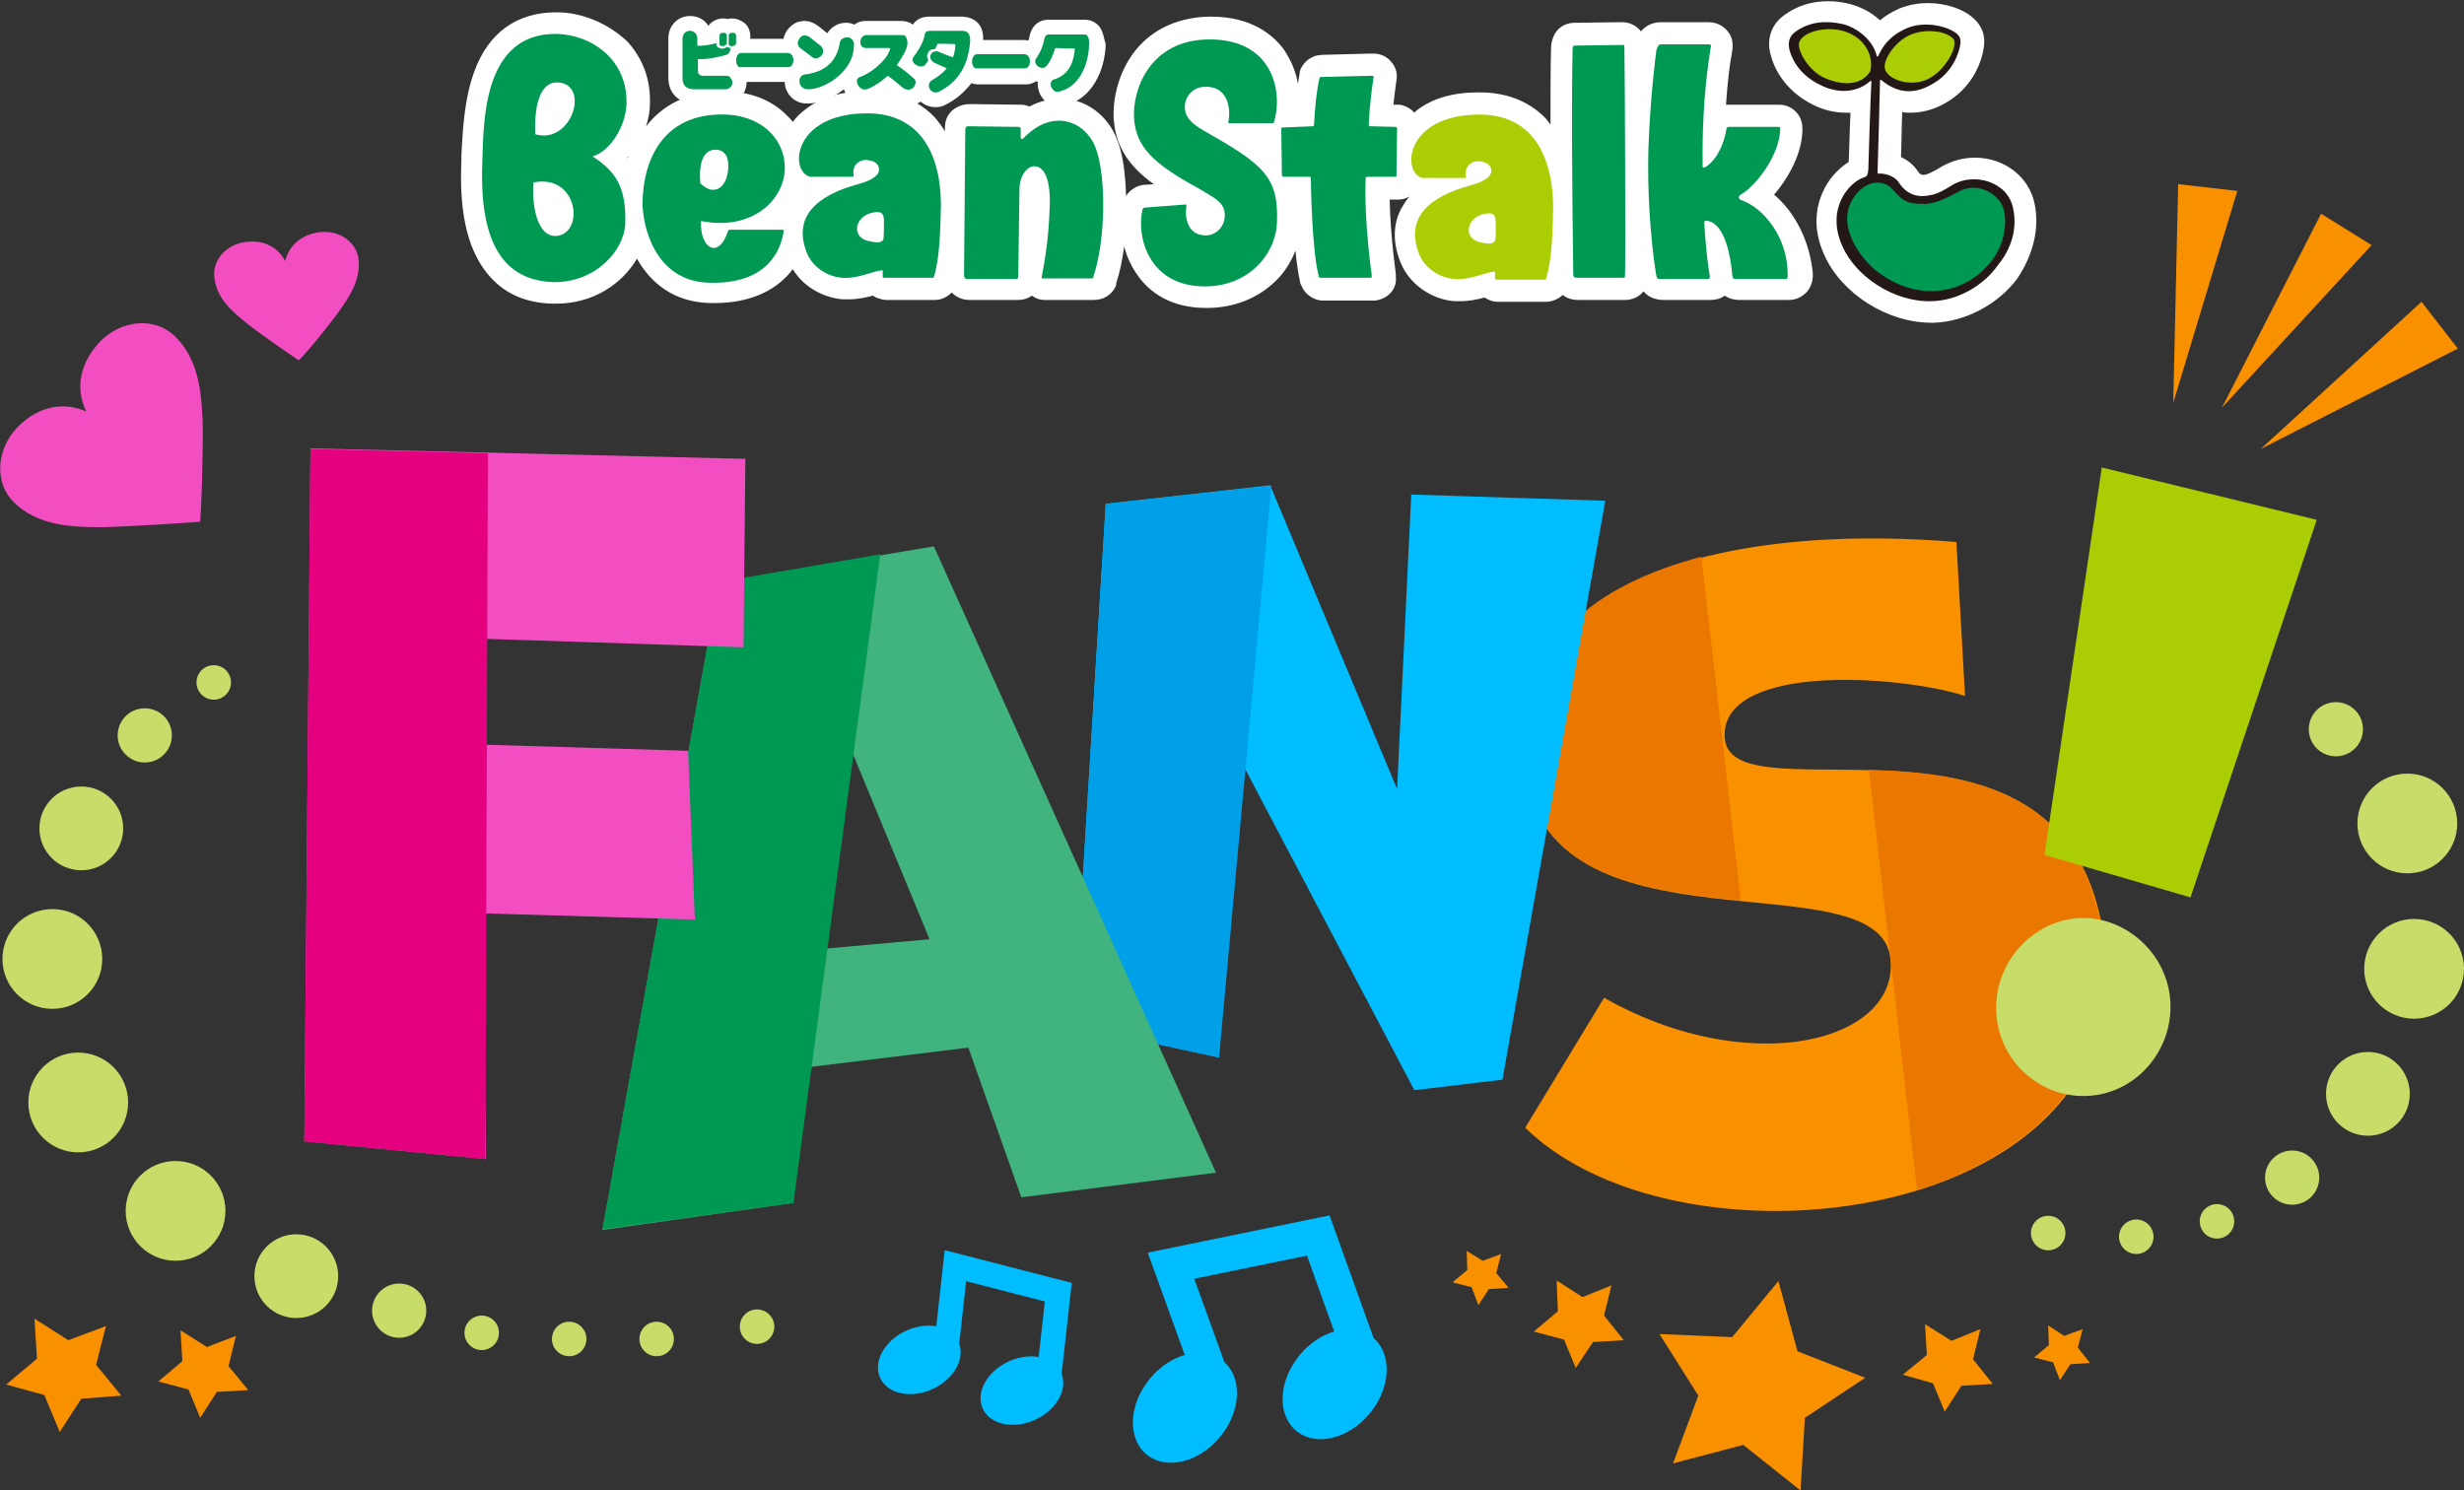
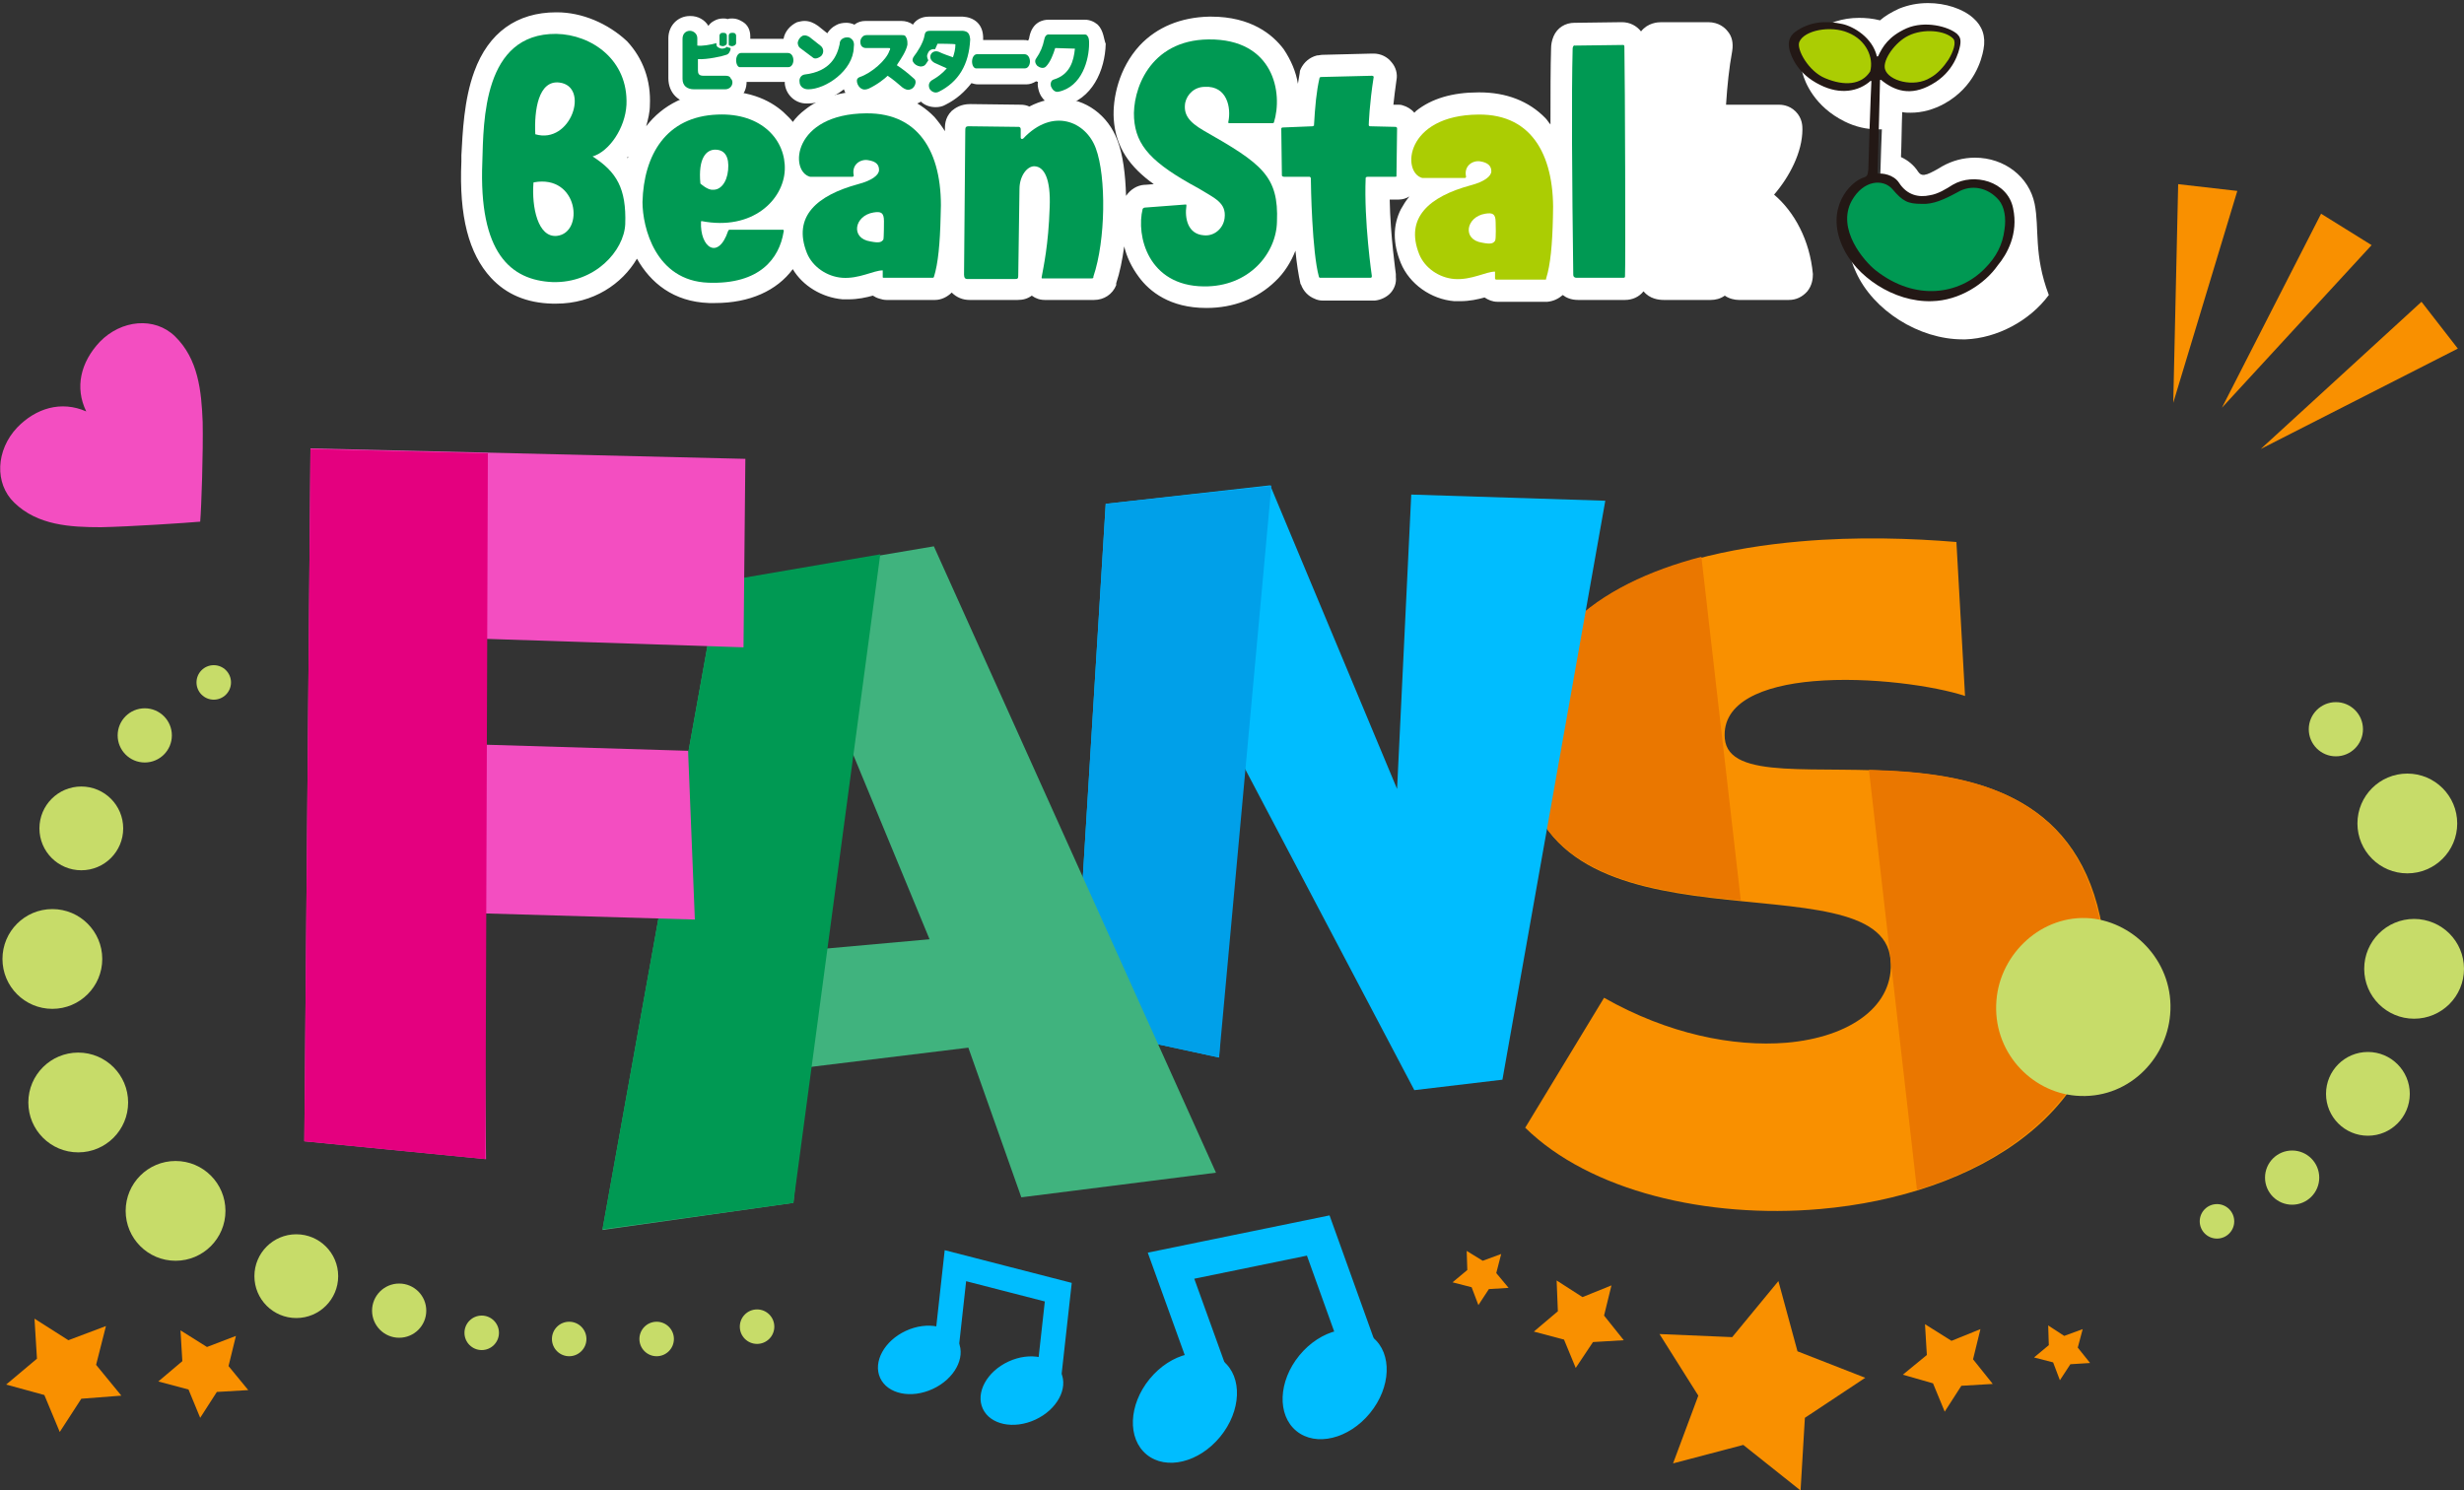
<svg xmlns="http://www.w3.org/2000/svg" version="1.1" id="レイヤー_1" x="0px" y="0px" width="400px" height="242px" viewBox="0 0 400 242" style="enable-background:new 0 0 400 242;" xml:space="preserve">
  <rect x="0" y="0" width="400" height="242" fill="#333333" stroke="none" />
  <style type="text/css">
	.st0{fill:#FFFFFF;}
	.st1{fill:#009953;}
	.st2{fill:#ABCD03;}
	.st3{fill:#231815;}
	.st4{fill:#F99000;}
	.st5{fill:#EA7700;}
	.st6{fill:#00BDFF;}
	.st7{fill:#00A0E9;}
	.st8{fill:#40B37E;}
	.st9{fill:#F34EC1;}
	.st10{fill:#E4007F;}
	.st11{fill:#C7DC69;}
	.st12{fill:none;stroke:#00BDFF;stroke-width:5.663;stroke-miterlimit:10;}
	.st13{fill:none;stroke:#00BDFF;stroke-width:4.011;stroke-miterlimit:10;}
</style>
  <g>
    <g>
      <g>
        <g>
          <path class="st0" d="M288,31.6c2.5-2.9,4.6-6.9,4.6-10.6c0-0.5,0-1.8-1.1-2.9c-1.1-1.1-2.4-1.1-2.8-1.1h-0.1h-8      c-0.1,0-0.1,0-0.2,0c-0.1,0-0.1,0-0.2,0c0.2-3.1,0.5-6,1-8.7c0.2-1.3,0-2.4-0.8-3.3c-0.4-0.5-1.4-1.4-3.1-1.4c0,0,0,0,0,0      l-7.6,0c-0.6,0-2.2,0.1-3.3,1.5c-0.7-0.9-1.8-1.5-3.1-1.5c0,0,0,0,0,0l-7.5,0.1c-0.1,0-0.1,0-0.2,0h0c-1.5,0-2.8,0.8-3.4,2.2      c-0.3,0.7-0.4,1.4-0.4,1.9c-0.1,3.1-0.1,7.4-0.1,12.4c-0.3-0.3-0.5-0.7-0.8-1c-2.7-2.8-6.4-4.2-10.7-4.2l-0.2,0      c-4.2,0-7.6,1-10.1,3c-0.1,0.1-0.2,0.2-0.3,0.3c-0.5-0.6-1.2-1-1.9-1.2c-0.3-0.1-0.5-0.1-0.8-0.1l-0.7,0c0.1-1.1,0.3-2.5,0.5-4      c0.2-1-0.1-2.1-0.8-2.9c-0.7-0.9-1.8-1.4-2.9-1.4c-0.1,0-0.2,0-0.3,0c0,0,0,0,0,0l-8,0.2c-0.3,0-0.6,0.1-0.9,0.1      c-1.2,0.3-2.1,1.1-2.6,2.1c-0.1,0.2-0.2,0.4-0.2,0.7c-0.1,0.6-0.2,1.2-0.3,1.8c-0.3-1.9-1.1-3.8-2.3-5.6      c-1.8-2.4-5.3-5.3-11.8-5.3h0l-0.3,0c-4.6,0.1-8.5,1.7-11.3,4.7c-3.4,3.7-4.4,8.6-4.2,11.9c0.3,4.6,2.6,7.8,6.5,10.6l-1.3,0.1      c-0.1,0-0.1,0-0.2,0c-1.3,0.1-2.3,0.8-3,1.8c-0.1-3.5-0.5-6.7-1.4-9c-1.5-4.1-5.2-6.8-9.3-6.8c-1.3,0-3.1,0.3-5,1.3      c-0.4-0.2-0.9-0.3-1.4-0.3l-8.1-0.1c0,0,0,0-0.1,0c-1.5,0-2.4,0.6-3,1.1c-1.2,1.2-1.1,2.5-1.1,3.2v0.1c-0.5-0.8-1.1-1.6-1.7-2.3      c-2.7-2.8-6.4-4.2-10.7-4.2l-0.2,0c-4.2,0-7.6,1-10.1,3c-0.8,0.6-1.5,1.3-2,2c-0.2-0.3-0.5-0.6-0.8-0.9      c-1.8-1.9-5.1-4.1-10.6-4.1h0c-0.2,0-0.4,0-0.6,0c-5.1,0.2-9.1,2.2-11.8,5.7c0.3-1.1,0.6-2.3,0.6-3.4c0.2-4-1.1-7.6-3.7-10.4      C98.7,3.8,94.5,2,90.4,2l-0.1,0c-6.4,0-11,3.3-13.3,9.6c-1.7,4.6-1.9,10-2.1,13.6c0,0.3,0,0.7,0,1c-0.4,8.9,1.2,15,4.8,18.9      c2.5,2.7,5.8,4.1,10,4.2c0.2,0,0.4,0,0.6,0c6,0,10.7-3.2,13.1-7.3c2.2,3.9,5.9,7,11.7,7.2c0.3,0,0.6,0,1,0c5.6,0,10-2,12.6-5.5      c1.6,2.7,4.7,4.6,8.1,4.9c0.3,0,0.6,0,0.9,0c1.6,0,2.9-0.3,4-0.6c0.3,0.2,0.7,0.4,1.1,0.5c0.3,0.1,0.7,0.2,1.1,0.2l7.9,0      c1,0,2-0.5,2.7-1.2c0,0,0,0,0,0c0.8,0.8,1.8,1.2,2.9,1.2h7.7c0,0,0.1,0,0.1,0c0.9,0,1.6-0.2,2.3-0.7c0.2,0.1,0.4,0.3,0.7,0.4      c0.4,0.2,0.9,0.3,1.4,0.3c0,0,0,0,0,0l8,0c0,0,0,0,0,0c1.6,0,3-0.9,3.6-2.4c0,0,0-0.1,0-0.1l0-0.1c0,0,0-0.1,0-0.1      c0.6-1.8,1-3.8,1.3-6c0.4,1.7,1.2,3.4,2.4,5c1.7,2.3,5,5,10.9,5l0.1,0c4.3,0,8.2-1.5,11.1-4.3c1.5-1.4,2.6-3.2,3.3-5      c0.2,2.1,0.5,4,0.8,5.3c0,0.1,0,0.1,0.1,0.2c0.4,1.1,1.2,1.9,2.2,2.3c0.4,0.2,0.9,0.3,1.3,0.3h8.3c0.1,0,0.2,0,0.2,0      c1-0.1,2-0.6,2.6-1.3c0.6-0.7,0.9-1.6,0.8-2.5c0-0.2,0-0.3,0-0.5c0-0.1-0.9-6.2-1-12.1l1.3,0c0,0,0,0,0,0c0.1,0,0.1,0,0.2,0      c0.6,0,1.2-0.2,1.7-0.5c-0.6,0.7-1,1.4-1.4,2.1c-1.3,2.6-1.3,5.5,0,8.7c1.4,3.4,4.9,5.9,8.7,6.2c0.3,0,0.6,0,0.9,0      c1.6,0,2.9-0.3,4-0.6c0.6,0.4,1.3,0.7,2.1,0.7l7.9,0h0c0.1,0,0.1,0,0.2,0c1-0.1,1.8-0.5,2.5-1.1c0.5,0.4,1.3,0.8,2.5,0.8l7.6,0      c1.2,0,2.3-0.5,3-1.4c1,1.2,2.4,1.4,3.3,1.4l7.6,0c0.8,0,1.6-0.2,2.3-0.7c0.7,0.5,1.6,0.7,2.3,0.7l8.1,0c1.2,0,2.2-0.5,3-1.4      c0.8-1,0.9-2.1,0.9-2.8C293.8,39,291.3,34.4,288,31.6z M102,25.4c0,0.1-0.1,0.2-0.1,0.3c0,0,0-0.1-0.1-0.1      C101.9,25.5,101.9,25.5,102,25.4z" />
-           <path class="st0" d="M330.3,33.1c-0.9-4.4-4.9-7.5-9.7-7.5c-1.9,0-3.7,0.5-5.3,1.4c-0.8,0.5-1.9,1.1-2.5,1.3      c-0.2,0-0.3,0.1-0.5,0.1c-0.4,0-0.6-0.1-0.9-0.5c-0.7-1.1-1.7-1.9-2.8-2.4c0.1-2.1,0.1-4.9,0.2-7.3c0.5,0.1,0.9,0.1,1.4,0.1      c1.8,0,3.7-0.5,5.5-1.5c4.8-2.7,6-7.1,6.3-8.8c0.4-2.1-0.2-3.8-1.7-5.1c-1.7-1.5-4.5-2.4-7.3-2.4c-1.7,0-3.2,0.3-4.7,0.9      c-1.3,0.6-2.3,1.2-3.1,1.9c-1.5-1.4-3.4-2.3-5.1-2.7c-1.2-0.3-2.3-0.4-3.4-0.4c-2.7,0-5.1,0.8-7.1,2.3c-2.1,1.5-2.9,4-2.1,6.6      c0.4,1.6,2,5.5,6.8,7.9c1.8,0.9,3.6,1.3,5.4,1.3c0.2,0,0.5,0,0.7,0c-0.2,4.6-0.2,6.9-0.3,8c-1.7,1.1-3.3,2.8-4.2,4.9      c-1,2.2-1.8,5.8,0.3,10.3c2.8,6.2,10.2,10.9,17.3,10.9c0.2,0,0.3,0,0.5,0c5.1-0.2,10.4-3,13.5-7.2      C330.1,41.3,331.1,37.1,330.3,33.1z" />
+           <path class="st0" d="M330.3,33.1c-0.9-4.4-4.9-7.5-9.7-7.5c-1.9,0-3.7,0.5-5.3,1.4c-0.8,0.5-1.9,1.1-2.5,1.3      c-0.2,0-0.3,0.1-0.5,0.1c-0.4,0-0.6-0.1-0.9-0.5c-0.7-1.1-1.7-1.9-2.8-2.4c0.1-2.1,0.1-4.9,0.2-7.3c0.5,0.1,0.9,0.1,1.4,0.1      c1.8,0,3.7-0.5,5.5-1.5c4.8-2.7,6-7.1,6.3-8.8c0.4-2.1-0.2-3.8-1.7-5.1c-1.7-1.5-4.5-2.4-7.3-2.4c-1.7,0-3.2,0.3-4.7,0.9      c-1.3,0.6-2.3,1.2-3.1,1.9c-1.2-0.3-2.3-0.4-3.4-0.4c-2.7,0-5.1,0.8-7.1,2.3c-2.1,1.5-2.9,4-2.1,6.6      c0.4,1.6,2,5.5,6.8,7.9c1.8,0.9,3.6,1.3,5.4,1.3c0.2,0,0.5,0,0.7,0c-0.2,4.6-0.2,6.9-0.3,8c-1.7,1.1-3.3,2.8-4.2,4.9      c-1,2.2-1.8,5.8,0.3,10.3c2.8,6.2,10.2,10.9,17.3,10.9c0.2,0,0.3,0,0.5,0c5.1-0.2,10.4-3,13.5-7.2      C330.1,41.3,331.1,37.1,330.3,33.1z" />
        </g>
        <path class="st0" d="M178.2,4c-0.6-0.5-1.3-0.8-2.1-0.8c0,0-0.1,0-0.1,0h-5.5c-0.1,0-0.2,0-0.3,0c-0.8,0-2.6,0.3-3.1,2.8     c0,0.2-0.1,0.4-0.2,0.6c-0.2-0.1-0.5-0.1-0.7-0.1h-6.6c0,0,0-0.1,0-0.1c0.1-2.6-1.6-3.6-3.3-3.7c0,0-0.1,0-0.1,0c0,0,0,0,0,0     l-5,0c-0.2,0-0.3,0-0.4,0c-1.2,0-2.1,0.5-2.6,1.3c-0.5-0.4-1.2-0.6-1.9-0.6c-0.1,0-0.1,0-0.2,0l-5.4,0c-0.1,0-0.1,0-0.2,0h0     c-0.7,0-1.3,0.2-1.8,0.6c-0.4-0.2-0.9-0.3-1.3-0.3c-0.6,0-1.2,0.1-1.7,0.4c-0.6,0.3-1.1,0.8-1.4,1.3l-1.5-1.2     c-0.7-0.5-1.4-0.8-2.2-0.8c-0.4,0-0.8,0.1-1.2,0.2c-1.1,0.5-2,1.5-2.2,2.7h-5.4V5.9c0-1-0.4-1.9-1.3-2.4c-0.5-0.3-1-0.5-1.6-0.5     c-0.3,0-0.5,0-0.8,0.1c-0.2-0.1-0.5-0.1-0.7-0.1c-0.5,0-1,0.1-1.5,0.4c-0.4,0.2-0.7,0.5-0.9,0.8c-0.6-1-1.7-1.6-2.9-1.6     c0,0,0,0-0.1,0c-2,0-3.5,1.6-3.5,3.6v6.5c0,2.4,1.7,4.1,4.2,4.1h5c2,0,3.5-1.5,3.5-3.5c0,0,0,0,0,0h6.2c0,0.1,0,0.2,0,0.3     c0.2,1.8,1.7,3.2,3.5,3.2c0.1,0,0.2,0,0.3,0c1.8,0,4-0.9,5.8-2.3c0.2,0.7,0.7,1.3,1.3,1.8c0.6,0.4,1.3,0.7,2.1,0.7     c0.6,0,1.1-0.1,1.7-0.4c0.8-0.4,1.5-0.8,2.1-1.2c0.3,0.2,0.5,0.4,0.8,0.7c0.7,0.6,1.6,1,2.5,1c0.4,0,0.8-0.1,1.1-0.2     c0.3-0.1,0.6-0.2,0.9-0.4c0.6,0.6,1.5,0.9,2.4,0.9c0.5,0,1.1-0.1,1.6-0.4c1.8-0.9,3.1-2.1,4.2-3.5c0.3,0.1,0.7,0.2,1.1,0.2h7.8     c0.6,0,1.1-0.2,1.6-0.5c0.1,0,0.2,0.1,0.3,0.1c-0.1,0.4,0,0.9,0.1,1.3c0.4,1.6,1.8,2.7,3.3,2.7c0.2,0,0.4,0,0.7-0.1     c4.7-1,6.8-5.8,6.9-10.1C179.2,6.5,179.2,5,178.2,4z" />
      </g>
      <g>
        <g>
          <g>
            <path class="st1" d="M119.5,9.8c0-0.6,0.3-1.2,0.8-1.2h7.6c0.6,0,0.9,0.6,0.9,1.2c0,0.5-0.3,1.1-0.8,1.1h-7.8       C119.8,11,119.5,10.4,119.5,9.8z" />
          </g>
          <path class="st1" d="M131.9,9.3l-2-1.5c-0.3-0.2-0.4-0.6-0.4-0.9c0.1-0.5,0.4-0.9,0.8-1.1c0.3-0.1,0.6-0.1,1.1,0.2l0,0l1.9,1.5      c0.5,0.5,0.4,1.2,0,1.6C132.9,9.4,132.3,9.7,131.9,9.3z" />
          <path class="st1" d="M129.8,13.3c-0.1-0.5,0.2-1.1,0.8-1.2c4.3-0.5,5.3-3.1,5.7-4.9c0-0.5,0.2-0.8,0.6-1c0.4-0.2,1-0.2,1.3,0.1      c0.4,0.3,0.5,0.8,0.4,1.4l0,0c-0.1,3.8-4.6,6.8-7.4,6.8C130.3,14.5,129.8,13.9,129.8,13.3z" />
          <path class="st1" d="M139.8,7.4c-0.2-0.4-0.2-0.9,0.1-1.3c0.2-0.3,0.5-0.4,0.8-0.4l5.6,0c0.3,0,0.6,0,0.7,0.2      c0.4,0.5,0.3,1.4,0.3,1.4c-0.2,1-1,2.2-1.6,3.1l-0.1,0.2c0.8,0.5,1.7,1.2,2.7,2.1c0.3,0.2,0.4,0.5,0.3,0.9      c-0.1,0.4-0.4,0.8-0.8,0.9c-0.4,0.2-0.9,0-1.3-0.3c-0.7-0.6-1.5-1.3-2.4-1.9c-0.4,0.4-1.6,1.4-3.1,2.1c-0.5,0.2-0.9,0.2-1.3-0.1      c-0.4-0.3-0.6-0.8-0.6-1.2c0-0.3,0.2-0.5,0.5-0.6c1.8-0.6,4.3-2.7,4.8-4.3c0.1-0.1,0.1-0.2,0.1-0.3c0-0.1-0.1-0.1-0.3-0.1      l-3.6,0C140.3,7.8,140,7.7,139.8,7.4z" />
          <path class="st1" d="M168.4,10.7c-0.3-0.3-0.5-0.8-0.2-1.2c0.7-1,1.1-2,1.3-3c0.1-0.5,0.3-1,0.9-0.9h5.6c0.2,0,0.4,0,0.5,0.2      c0.3,0.3,0.3,0.8,0.3,1.3c0,2.5-1.1,7-5,7.8c-0.6,0.1-1-0.4-1.2-0.9c-0.1-0.4,0-1,0.5-1.1c2.6-0.8,3.2-3,3.4-5      c0,0-3.2-0.1-3.2-0.1c-0.3,1-0.8,2.3-1.5,3C169.4,11.2,168.8,11,168.4,10.7z" />
          <g>
            <path class="st1" d="M157.8,10c0-0.6,0.3-1.2,0.8-1.2h7.7c0.6,0,0.9,0.6,0.9,1.2c0,0.5-0.3,1.1-0.8,1.1h-7.8       C158.1,11.2,157.8,10.6,157.8,10z" />
          </g>
          <path class="st1" d="M117.8,12.3h-3.6c-0.8,0-0.9-0.4-0.9-0.9l0-1.8c1.5,0.1,4.1-0.5,4.6-0.7c0.4-0.1,0.6-0.5,0.7-0.9      c0-0.1,0-0.2,0-0.2c-0.1,0-0.3-0.1-0.4-0.1c-0.1,0-0.1-0.1-0.2-0.1c-0.2,0.2-0.5,0.3-0.8,0.3c-0.2,0-0.4-0.1-0.6-0.2      c-0.2-0.1-0.3-0.3-0.3-0.5V7c-1.1,0.3-2.3,0.5-3.1,0.4l0-1.2c0-0.8-0.7-1.2-1.2-1.2c-0.6,0-1.2,0.4-1.2,1.3v6.5      c0,1.1,0.7,1.7,1.9,1.7h5c0.8,0,1.2-0.6,1.2-1.1c0-0.3-0.1-0.5-0.3-0.7C118.5,12.4,118.2,12.3,117.8,12.3z" />
          <path class="st1" d="M156.3,5l-5,0c-0.7,0-1.1,0-1.2,0.7c-0.2,1.3-1.3,2.9-1.7,3.4l0,0c-0.3,0.4-0.3,0.7-0.2,0.9      c0.2,0.4,0.6,0.7,1.2,0.8c0.4,0,0.7-0.1,0.9-0.4c0,0,0.4-0.6,0.4-0.6c-0.1-0.2-0.2-0.5-0.2-0.7c0-0.2,0.1-0.4,0.2-0.6      c0.2-0.4,0.7-0.6,1.1-0.5c0,0,0.4-0.9,0.4-0.9c0,0,2.8,0,2.9,0.1c0,0.8-0.2,1.5-0.4,2.1c-0.6-0.2-1.7-0.6-2.1-0.8      c-1.3-0.7-2.3,0.9-0.9,1.7l2,0.9c-0.7,0.8-1.5,1.4-2.2,1.8c-0.8,0.4-0.8,1-0.6,1.5c0.3,0.5,0.9,0.8,1.5,0.5      c3.2-1.6,4.9-4.4,5.1-8.5C157.4,5.5,157.2,5.1,156.3,5z" />
          <g>
            <path class="st1" d="M116.9,7.4c-0.1-0.1-0.1-0.1-0.1-0.3V5.8c0-0.2,0.1-0.3,0.2-0.4c0.2-0.1,0.6-0.1,0.8,0       c0.1,0.1,0.2,0.2,0.2,0.4V7c0,0.3-0.4,0.5-0.7,0.5C117.2,7.5,117,7.4,116.9,7.4z" />
          </g>
          <g>
            <path class="st1" d="M118.4,7.4c-0.1-0.1-0.1-0.1-0.1-0.3V5.8c0-0.2,0.1-0.3,0.2-0.4c0.2-0.1,0.6-0.1,0.8,0       c0.1,0.1,0.2,0.2,0.2,0.4V7c0,0.3-0.4,0.5-0.7,0.5C118.7,7.5,118.5,7.4,118.4,7.4z" />
          </g>
        </g>
        <g>
          <g>
            <path class="st1" d="M96.2,25.4c2.7-0.8,5.3-4.6,5.5-8.4C102,9.7,96,5.6,90.3,5.5c-11.9-0.1-11.8,14.2-12,20.8       c-0.6,14.8,4.6,19.2,11.4,19.5c6.9,0.2,11.6-5.1,11.8-9.4C101.7,30.6,100.1,27.9,96.2,25.4z M90.4,38.3       c-3.1,0.3-4.1-4.7-3.8-8.6c0-0.1,0.1-0.1,0.1-0.1C93.9,28.3,94.9,37.8,90.4,38.3z M86.9,21.8c-0.2-3.9,0.5-8.8,3.9-8.4       C95.8,14,92.7,23.5,86.9,21.8z" />
          </g>
          <path class="st1" d="M127.1,37.3L127.1,37.3l-8.6,0l0,0c0,0,0,0,0,0h-0.1l0,0c-0.1,0-0.1,0.1-0.2,0.2c-1.6,4.8-4.6,2.7-4.4-1.5      c0-0.1,0.1-0.1,0.1-0.1c8.3,1.6,13.3-3.5,13.5-8.3c0.2-4.8-3.7-9.3-10.9-9c-8.4,0.3-12,6.6-12.2,14.2c0,4.1,2.1,12.8,10.7,13.1      c8.4,0.3,11.5-4,12.2-8.2l0,0C127.3,37.4,127.2,37.3,127.1,37.3z M116.1,24.3c1.6,0,2.3,1.2,2.1,3.3c-0.2,2.1-1.3,3.3-2.5,3.2      c-0.8,0.1-2-1-2-1C113.3,25.6,114.7,24.3,116.1,24.3z" />
          <path class="st1" d="M140.6,18.4c-11.9,0.1-12.5,9.4-9.1,10.3l6.9,0c0.1,0,0.2-0.1,0.2-0.2l0,0c-0.4-1.8,1.1-2.7,2.3-2.5      c1.4,0.2,1.8,0.8,1.8,1.6c0,0.8-1.1,1.7-3.4,2.3c-6.6,1.8-10.7,5.2-8.3,11.2c0.9,2.2,3.2,3.8,5.7,4c2.8,0.2,5.1-1.2,6.6-1.2      l0,1.1l0,0c0,0,0,0,0,0c0,0.1,0.1,0.1,0.2,0.1l0,0l7.9,0c0.1,0,0.1,0,0.2-0.1l0,0c0.7-2.2,1-5.5,1.1-9.9      C153.2,25.4,149.6,18.3,140.6,18.4z M143.4,38.9c-0.3,0.4-0.6,0.6-2.1,0.3c-3.3-0.5-2.6-4.2,0.5-4.7c1.2-0.2,1.7,0,1.7,1.4      C143.5,35.9,143.5,38.7,143.4,38.9z" />
          <path class="st1" d="M177.9,24.1c-1.6-4.4-7-6.7-11.8-1.6c0,0,0,0,0,0c-0.2,0.1-0.3,0.1-0.4-0.1l0-1.4c0-0.4-0.3-0.4-0.3-0.4      l-8.1-0.1c-0.6,0-0.6,0.2-0.6,0.9l-0.2,23.2c0,0.5,0.2,0.7,0.5,0.7h7.8c0.4,0,0.5-0.1,0.5-0.5l0.2-14.1c0-2.2,1.3-3.8,2.5-3.7      c1.5,0.1,2.6,2,2.4,6.7c-0.2,6.1-1,9.6-1.3,11.3l0,0c0,0,0,0.1,0,0.1c0,0,0,0,0,0l0,0c0,0.1,0,0.1,0.1,0.1l0,0l8,0      c0.1,0,0.3,0,0.3-0.2l0-0.1C179.5,39,179.6,28.7,177.9,24.1z" />
        </g>
        <g>
          <path class="st1" d="M255.7,7.4l7.7-0.1c0.2,0,0.3,0,0.3,0.3c0.1,5.1,0.2,35.8,0.1,37.2c0,0.2,0,0.3-0.3,0.3l-7.6,0      c-0.2,0-0.5-0.1-0.5-0.5c-0.2-15.3-0.3-29.3-0.1-36.7C255.3,7.7,255.4,7.3,255.7,7.4z" />
-           <path class="st1" d="M269.7,7.2l7.6,0c0.6,0,0.5,0.3,0.4,0.6c-0.8,4.9-1.4,11.4-1.3,18.8c0,0.4-0.1,0.8,0.5,0.5      c1.9-1.2,3-4,3.3-5.8c0.1-0.5,0-0.6,0.4-0.7h8c0.4,0,0.4,0,0.4,0.4c-0.1,4-3.7,9-6.4,10.6c-0.4,0.2-0.5,0.7,0.1,0.9      c3.5,1.2,7.6,6,7.5,12.2c0,0,0.1,0.6-0.3,0.6l-8.1,0c-0.6,0-0.5-0.3-0.6-0.7c-0.2-2.7-1.1-8-3.8-8.7c-1-0.2-0.7,0.2-0.7,0.8      c0.2,3.4,0.6,6.7,0.8,7.7c0.1,0.5,0.2,0.9-0.3,0.9l-7.6,0c-0.7,0-0.6-0.1-0.8-1c-0.9-5.9-1.4-13.5-1.2-20.2      c0.3-8.4,1.2-15.3,1.3-16C269.2,7.4,269.2,7.2,269.7,7.2z" />
          <path class="st1" d="M195.4,21.2c-2.4-1.4-3.3-2.6-3-4.5c0.3-1.4,1.5-2.6,3.2-2.6c3.6-0.2,4.3,3.4,3.8,5.7l0,0c0,0,0,0.1,0,0.1      c0,0.1,0.1,0.1,0.2,0.1h7c0.1,0,0.2-0.1,0.2-0.1c1.5-4.8,0-13.6-10.6-13.5c-9.7,0.1-12.4,8.4-12.1,12.8      c0.3,4.5,2.9,7.3,10.5,11.4c2.6,1.6,4.5,2.3,4.2,4.8c-0.2,1.7-1.7,3-3.4,2.8c-2.6-0.2-3.1-2.8-2.8-4.8c0-0.1,0-0.2-0.1-0.2l0,0      l-6.6,0.5l0,0c-0.2,0-0.3,0.1-0.4,0.2l0,0c-1.1,4.4,0.9,12.5,9.9,12.6c7.4,0.1,11.8-5.4,11.9-10.5      C207.6,28.6,204.9,26.6,195.4,21.2z" />
          <path class="st1" d="M226.8,20.8L226.8,20.8L226.8,20.8L226.8,20.8L226.8,20.8c0-0.1-0.1-0.1-0.2-0.2l0,0l-4.2-0.1      c-0.1,0-0.2-0.1-0.2-0.2c0-0.1,0.1-3.4,0.8-7.8c0-0.1-0.1-0.2-0.3-0.2l0,0l-8.2,0.2l0,0c-0.2,0-0.3,0.1-0.3,0.2l0,0l0,0      c-0.5,2.2-0.7,4.4-0.9,7.8l0-0.1l-0.2,0.1l-4.9,0.2l0,0c-0.1,0-0.2,0.1-0.2,0.2l0,0v0l0,0l0,0l0.1,7.6l0,0l0,0v0l0,0      c0,0.1,0.2,0.2,0.3,0.2l4.1,0v0c0,0,0.1,0,0.1,0l0,0c0.1,0,0.1,0.1,0.2,0.2c0,1.3,0.2,12,1.3,16c0,0.1,0.1,0.2,0.2,0.2l0,0h0h0      l0,0h8.2c0.2,0,0.2-0.2,0.2-0.3l0,0c0,0-1.3-8.9-1-15.9c0,0,0,0,0,0c0-0.1,0.1-0.2,0.4-0.2l4.4,0c0.1,0,0.2,0,0.2-0.1l0-0.1      L226.8,20.8z" />
          <path class="st2" d="M240,18.6c-11.9,0.1-12.5,9.4-9.1,10.3l6.9,0c0.1,0,0.2-0.1,0.2-0.2l0,0c-0.4-1.8,1.1-2.7,2.3-2.5      c1.3,0.2,1.8,0.8,1.8,1.6c0,0.8-1.1,1.7-3.4,2.3c-6.6,1.8-10.7,5.2-8.3,11.2c0.9,2.2,3.2,3.8,5.7,4c2.8,0.2,5.1-1.2,6.6-1.2      l0,1.1c0,0.1,0.1,0.2,0.2,0.2l7.9,0c0.1,0,0.2,0,0.2-0.1l0-0.1c0.7-2.2,1-5.5,1.1-9.9C252.5,25.7,249,18.5,240,18.6z       M242.7,39.1c-0.3,0.4-0.6,0.6-2.1,0.3c-3.3-0.5-2.6-4.2,0.5-4.7c1.2-0.2,1.7,0,1.7,1.4C242.8,36.1,242.9,38.9,242.7,39.1z" />
        </g>
        <g>
          <path class="st2" d="M300.1,4.9c-3.1-1.3-7.5-0.4-8.4,1.7c-0.3,0.6,0,1.4,0.2,2c0.6,1.6,2.2,3.6,4.2,4.4c3.6,1.5,6.4,1,7.8-1.2      l0,0l0,0C304.6,9.4,303.4,6.3,300.1,4.9z" />
          <path class="st2" d="M317.3,6.1c-1.4-1.6-5.1-1.9-7.7-0.6c-2.2,1.1-4.4,4.2-4,5.9l0,0c0.2,0.8,0.9,1.5,2,2c1.6,0.7,4,0.8,6-0.3      c1.2-0.7,2.2-1.8,3-3.1C317,9.2,318.2,7.1,317.3,6.1z" />
          <path class="st1" d="M324.8,32.4c-1.8-2.3-4.7-2.8-7.2-1.4c-2.2,1.2-3.8,2-5.6,1.9l0,0c-2.2,0-2.9-0.4-4.6-2.3      c-0.8-0.9-1.9-1.3-3.1-1.1c-1.6,0.2-3.1,1.3-4.1,3.1c-2.7,4.9,2.1,10.3,3.9,11.8c6.9,5.4,14.3,3.6,18.2-0.4c2-2,3-4.1,3.3-6.5      C326.1,35.3,325.7,33.4,324.8,32.4z" />
          <path class="st3" d="M326.8,33.8c-0.9-4.4-6.4-5.8-9.8-3.8c-1.1,0.7-2.4,1.5-3.7,1.7c-1.8,0.4-3.7,0-5-2      c-0.9-1.4-2.8-1.6-3.4-1.5c0,0-0.1-0.1-0.1-0.2c0.1-2.6,0.4-15,0.4-15c0,0,0.2-0.1,0.2,0c2.1,1.7,4.7,2.7,8.2,0.7      c3.6-2,4.4-5.3,4.6-6.3c0.2-1.1-0.1-1.5-0.5-1.9c-1.4-1.2-5.2-2.2-8.2-0.9c-2.9,1.3-3.9,3-4.6,4.5c0,0.1-0.2,0-0.2,0.1      c-0.7-3.1-3.8-4.9-5.6-5.3c-2.7-0.6-5.4-0.4-7.7,1.3c-0.9,0.7-1.2,1.6-0.9,2.9c0.3,1.1,1.3,3.9,5,5.7c3.2,1.6,6.2,1.1,8.2-0.7      c0,0,0.1,0.1,0.1,0.1c-0.1,1.5-0.5,13.5-0.5,14.3c-0.1,0.8-0.1,1.1-0.7,1.3c-2.3,0.7-6.3,5-3.5,11.2c2.1,4.8,8.3,9.1,14.5,8.9      c4.5-0.1,8.6-2.8,10.7-5.8C325.8,41.3,327.7,38,326.8,33.8z M309.8,5.8c2.4-1.2,6-0.9,7.3,0.5c0.5,0.6,0,2.1-0.8,3.4      c-0.8,1.2-1.8,2.3-2.9,2.9c-2.7,1.7-6.9,0.5-7.4-1.4C305.6,9.7,307.7,6.8,309.8,5.8z M303.6,11.6c-1.4,2.2-4.2,2.4-7.3,1.1      c-2.7-1.1-4.7-4.7-4.2-5.9c0.8-1.9,5.1-2.7,7.9-1.5C303,6.5,304.2,9.4,303.6,11.6z M325.4,37.3c-0.3,2.4-1.3,4.4-3.2,6.3      c-4.1,4.2-11.2,5.4-17.7,0.3c-1.9-1.5-6.4-6.7-3.9-11.3c1.9-3.4,5.1-3.6,6.6-1.9c1.7,2,2.5,2.4,4.8,2.4c1.8,0.1,3.6-0.7,5.8-1.9      c2.2-1.3,4.9-0.8,6.7,1.3C325.4,33.6,325.7,35.4,325.4,37.3z" />
        </g>
      </g>
    </g>
    <g>
      <g>
        <g>
          <g>
            <g>
              <path class="st4" d="M260.4,162c10.4,5.9,21,8,29.6,7.3c10.5-0.9,17.6-6.1,16.9-13.5c-1.5-17.1-56.6,1-59.5-31.9        c-2.2-25.3,21.7-34,44.9-36c9.1-0.8,18.1-0.5,25.3,0.1l1.4,25c-4.8-1.6-15.5-3.2-24.6-2.4c-8.2,0.7-14.9,3.4-14.4,9.3        c1.2,13.9,57.8-10.9,61.8,34.8c2.3,25.8-21.2,39.4-46.3,41.6c-18.4,1.6-37.4-2.9-47.9-13.2L260.4,162z" />
            </g>
            <path class="st5" d="M247.4,123.8c1.6,18.4,19.5,20.8,35.2,22.4l-6.4-55.8C259.4,94.8,245.7,104.4,247.4,123.8z" />
            <g>
              <path class="st5" d="M341.6,154.6c-2.3-26.1-21.7-29.2-38.2-29.6l7.8,68.2C329.4,187.6,343.4,174.8,341.6,154.6z" />
            </g>
          </g>
          <g>
            <g>
              <path class="st6" d="M229.6,177l-29.5-56l-2.2,50.7l-23.6-5.1l5.2-84.8l26.7-3l20.6,49.3l2.3-47.8l31.5,1l-16.7,94L229.6,177z        " />
            </g>
            <polyline class="st7" points="206.4,78.8 197.9,171.7 174.3,166.6 179.5,81.8 206.2,78.9      " />
          </g>
          <g>
            <g>
              <path class="st8" d="M165.8,194.4l-8.6-24.3l-26.2,3.2l-2.2,22l-31,4.4l18.9-105.1l34.9-5.9l45.8,101.7L165.8,194.4z         M138,121.3l-4.9,32.8l17.8-1.6L138,121.3z" />
            </g>
            <g>
              <polygon class="st1" points="116.7,94.5 97.8,199.6 128.8,195.3 142.9,90       " />
            </g>
          </g>
          <g>
            <g>
              <path class="st9" d="M49.4,185.3l1-112.5l70.6,1.7l-0.3,30.6l-42.6-1.4l0.3,17.2l33.3,1l1.1,27.4l-34.3-1l0.4,39.9L49.4,185.3        z" />
            </g>
            <g>
              <polygon class="st10" points="50.4,72.9 49.4,185.3 78.8,188.2 79.2,73.6       " />
            </g>
          </g>
        </g>
        <g>
          <path class="st11" d="M339.4,149.1c-7.9-0.7-14.7,5.7-15.3,13.3c-0.7,8.3,5.6,14.9,12.9,15.5c8.3,0.7,14.7-5.8,15.3-13.2      C353,156.5,346.7,149.8,339.4,149.1z" />
-           <polygon class="st2" points="341.2,75.9 331.9,138.8 355.6,145.7 376.1,84.4     " />
        </g>
      </g>
      <ellipse class="st11" cx="64.8" cy="212.8" rx="4.4" ry="4.4" />
      <ellipse class="st11" cx="23.5" cy="119.4" rx="4.4" ry="4.4" />
      <ellipse class="st11" cx="78.2" cy="216.4" rx="2.8" ry="2.8" />
      <ellipse class="st11" cx="92.4" cy="217.4" rx="2.8" ry="2.8" />
      <ellipse class="st11" cx="106.6" cy="217.4" rx="2.8" ry="2.8" />
      <ellipse class="st11" cx="122.9" cy="215.4" rx="2.8" ry="2.8" />
      <ellipse class="st11" cx="34.7" cy="110.8" rx="2.8" ry="2.8" />
      <ellipse class="st11" cx="48.1" cy="207.2" rx="6.8" ry="6.8" />
      <ellipse class="st11" cx="13.2" cy="134.5" rx="6.8" ry="6.8" />
      <ellipse class="st11" cx="28.5" cy="196.6" rx="8.1" ry="8.1" />
      <ellipse class="st11" cx="12.7" cy="179" rx="8.1" ry="8.1" />
      <ellipse class="st11" cx="8.5" cy="155.7" rx="8.1" ry="8.1" />
      <ellipse class="st11" cx="379.2" cy="118.4" rx="4.4" ry="4.4" />
      <ellipse class="st11" cx="372.1" cy="191.2" rx="4.4" ry="4.4" />
      <ellipse class="st11" cx="359.9" cy="198.3" rx="2.8" ry="2.8" />
-       <ellipse class="st11" cx="346.8" cy="200.8" rx="2.8" ry="2.8" />
-       <ellipse class="st11" cx="332.5" cy="200.2" rx="2.8" ry="2.8" />
      <ellipse class="st11" cx="384.4" cy="177.6" rx="6.8" ry="6.8" />
      <ellipse class="st11" cx="390.8" cy="133.7" rx="8.1" ry="8.1" />
      <ellipse class="st11" cx="391.9" cy="157.3" rx="8.1" ry="8.1" />
      <g>
        <g>
          <path class="st9" d="M32.5,84.7c-2.3,0.2-11.3,0.8-16.1,0.9c-5,0-10.3-0.3-14.1-4c-3.2-3.1-3-8.5,0.5-12.2      c3-3.1,7.1-4.4,11.2-2.6l0,0c-1.9-3.9-0.9-8,2.2-11.3c3.5-3.6,8.9-4.1,12.2-0.9c3.8,3.7,4.3,8.9,4.5,13.9      C33,73.3,32.7,82.3,32.5,84.7L32.5,84.7z" />
        </g>
        <g>
-           <path class="st9" d="M48.5,58.5c-1.2-0.8-5.9-4-8.3-5.9c-2.5-2-5-4.1-5.4-7.5c-0.4-2.8,1.9-5.4,5-5.8c2.7-0.4,5.2,0.6,6.5,3.1      l0,0c0.6-2.6,2.7-4.3,5.5-4.7c3.2-0.4,6,1.5,6.4,4.3c0.4,3.3-1.4,6.1-3.2,8.6C53.2,53.1,49.6,57.5,48.5,58.5L48.5,58.5z" />
-         </g>
+           </g>
      </g>
      <polygon class="st4" points="17.2,215.3 15.6,221.6 19.7,226.6 13.2,227.1 9.7,232.5 7.2,226.5 1,224.8 6,220.6 5.6,214.1     11.1,217.6   " />
      <polygon class="st4" points="38.3,216.9 37.1,221.8 40.3,225.7 35.2,226 32.5,230.2 30.6,225.6 25.7,224.3 29.6,221 29.3,216     33.6,218.7   " />
      <g>
        <polygon class="st4" points="261.6,208.7 260.4,213.6 263.6,217.6 258.6,217.9 255.8,222.1 253.9,217.5 249,216.2 252.9,212.9      252.7,207.9 256.9,210.6    " />
        <polygon class="st4" points="243.7,203.6 242.9,206.7 244.9,209.1 241.7,209.3 240,211.9 238.9,209 235.8,208.2 238.2,206.2      238.1,203.1 240.7,204.7    " />
        <polygon class="st4" points="338.1,215.8 337.3,218.8 339.3,221.3 336.1,221.5 334.4,224.1 333.3,221.2 330.2,220.4 332.6,218.4      332.5,215.2 335.1,216.9    " />
        <polygon class="st4" points="321.5,215.8 320.3,220.7 323.5,224.7 318.4,225 315.7,229.2 313.8,224.6 308.9,223.2 312.8,220      312.5,215 316.8,217.7    " />
        <polygon class="st4" points="288.7,208 291.8,219.4 302.8,223.7 293,230.2 292.3,242 283,234.6 271.6,237.6 275.7,226.6      269.4,216.6 281.2,217.1    " />
      </g>
      <g>
        <polygon class="st4" points="376.8,34.7 360.7,66.2 385,39.8    " />
        <polygon class="st4" points="353.6,29.9 352.8,65.4 363.2,31    " />
        <polygon class="st4" points="393.1,49 367,72.9 399,56.6    " />
      </g>
      <g>
        <polyline class="st12" points="197.5,226 190.1,205.5 214,200.6 221.4,221.2    " />
        <ellipse transform="matrix(0.634 -0.774 0.774 0.634 -106.356 232.474)" class="st6" cx="192.2" cy="228.5" rx="9.8" ry="7.4" />
        <ellipse transform="matrix(0.634 -0.774 0.774 0.634 -94.514 249.865)" class="st6" cx="216.5" cy="224.7" rx="9.8" ry="7.4" />
      </g>
      <g>
        <polyline class="st13" points="153.4,220.9 155.1,205.5 171.8,209.8 170.1,225.1    " />
        <ellipse transform="matrix(0.907 -0.42 0.42 0.907 -78.956 83.147)" class="st6" cx="149.3" cy="220.9" rx="7" ry="5.2" />
        <ellipse transform="matrix(0.907 -0.42 0.42 0.907 -79.546 90.61)" class="st6" cx="166" cy="225.9" rx="7" ry="5.2" />
      </g>
    </g>
  </g>
</svg>